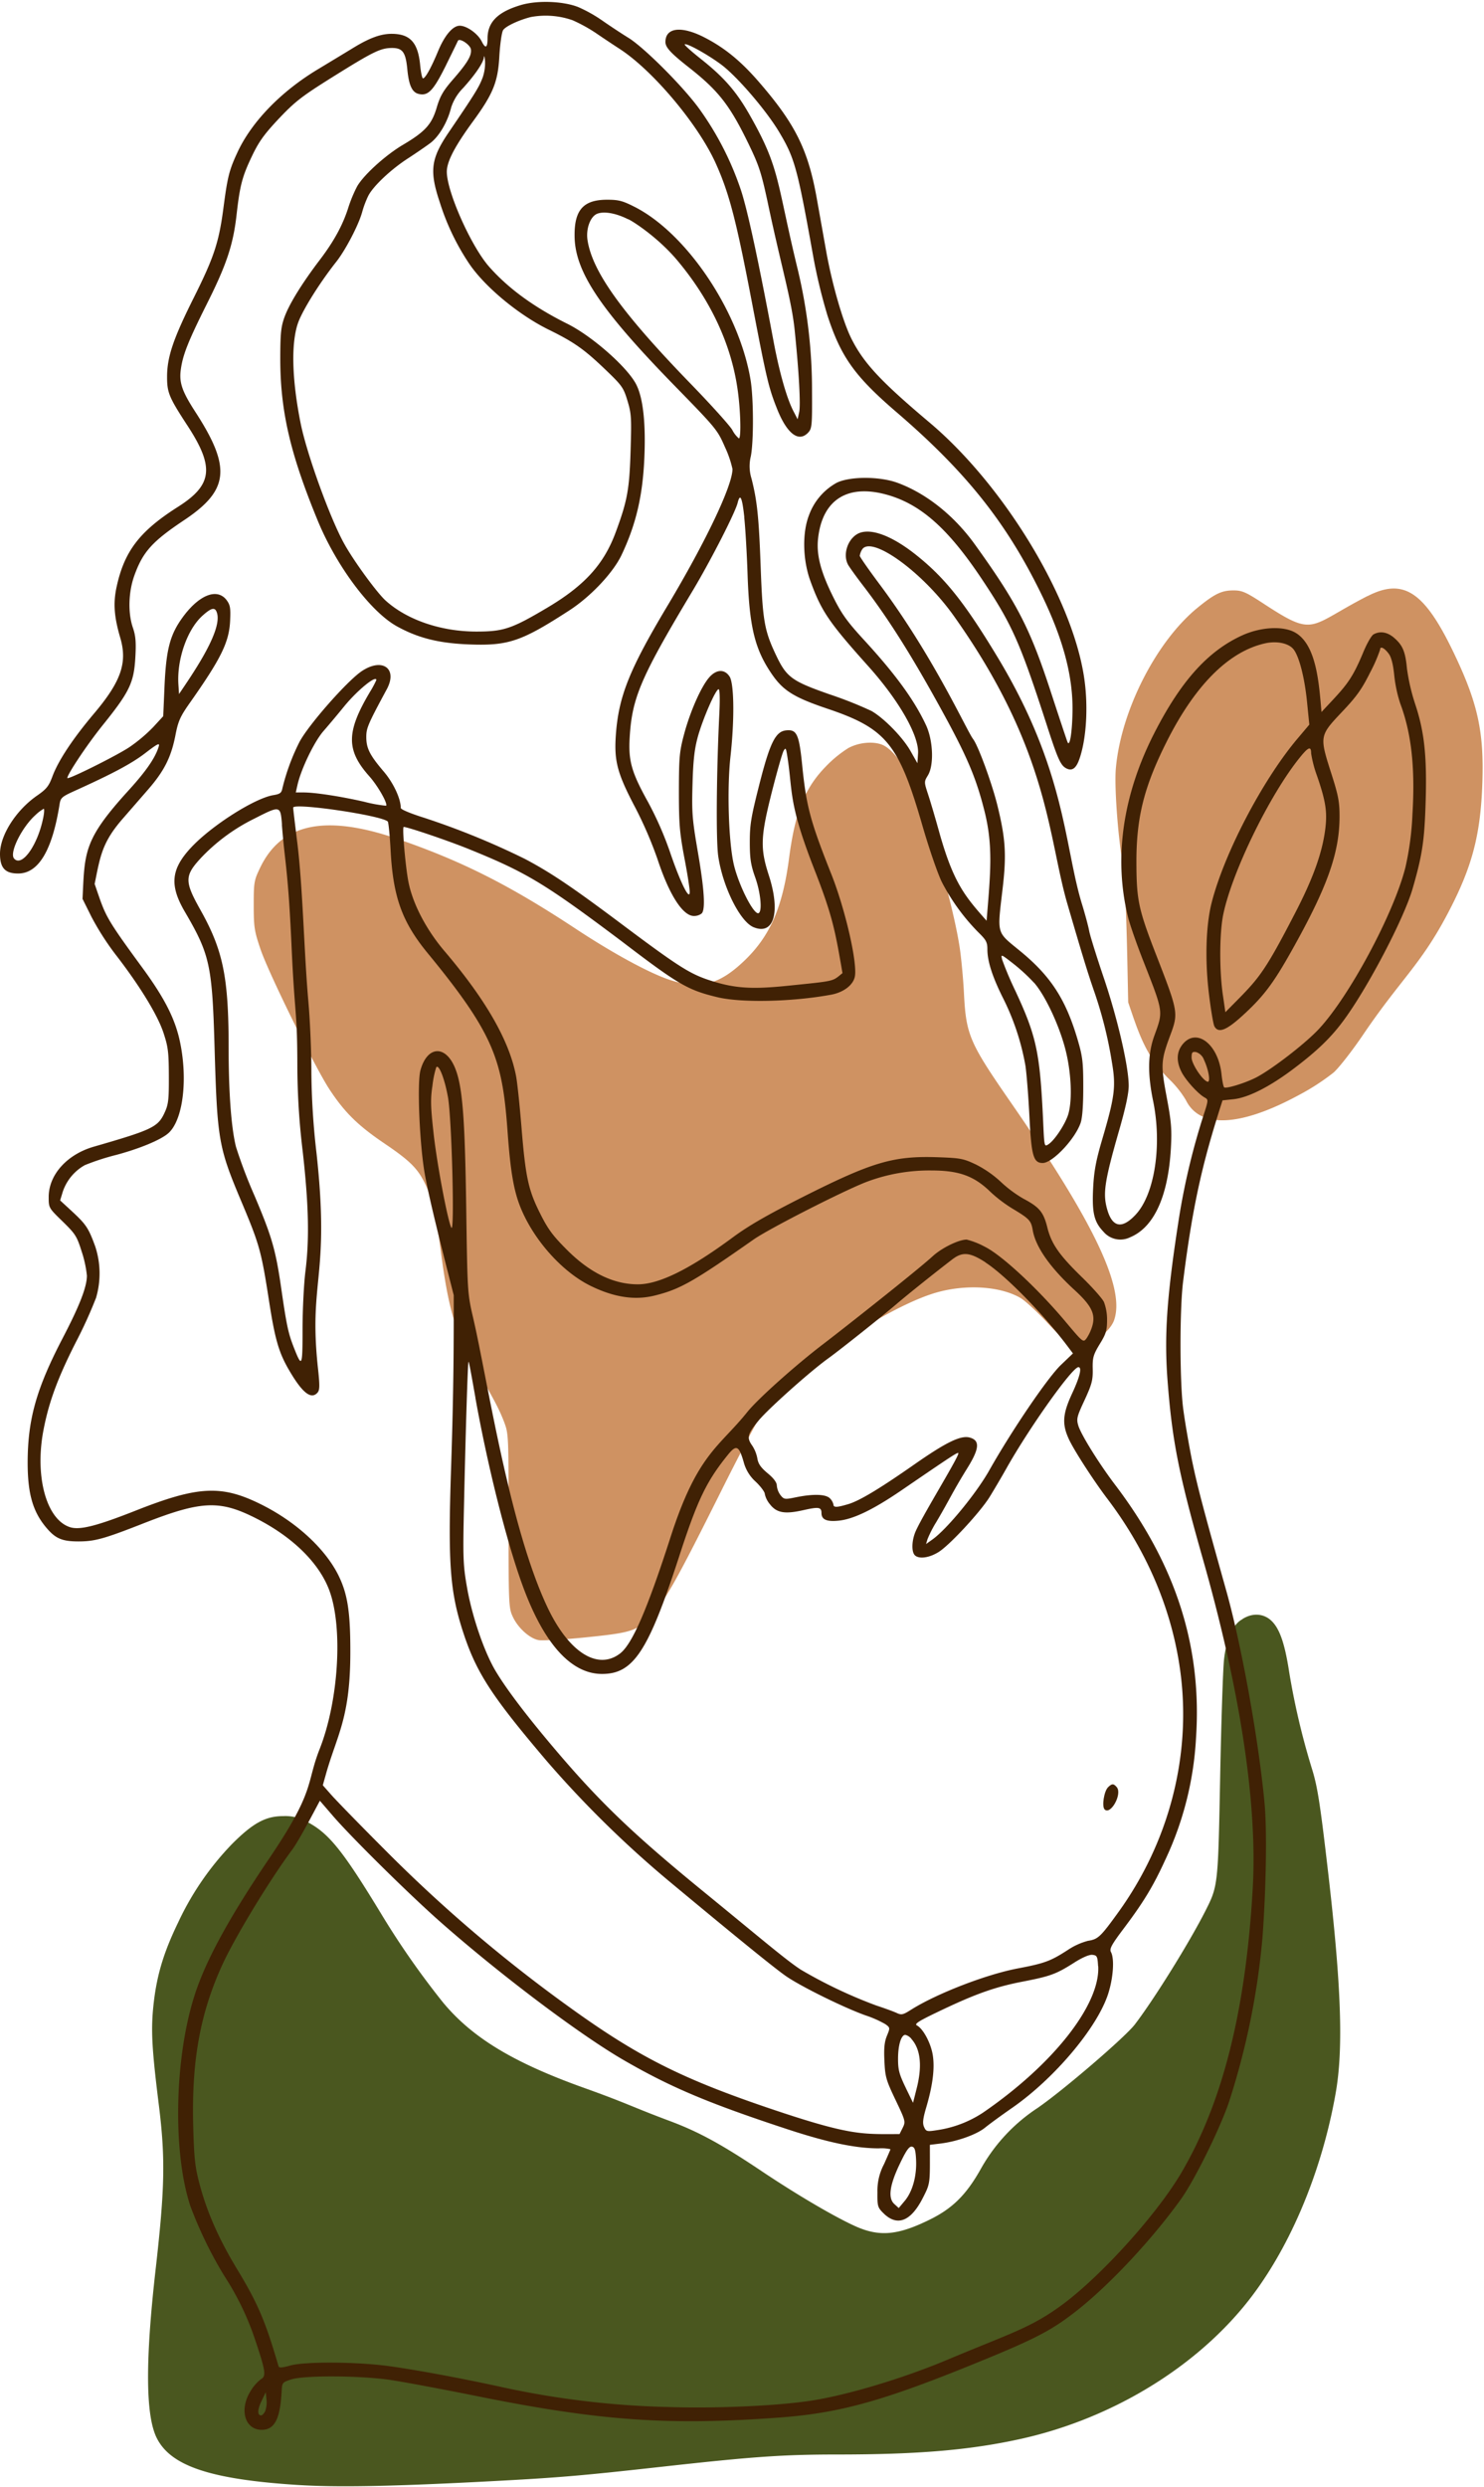
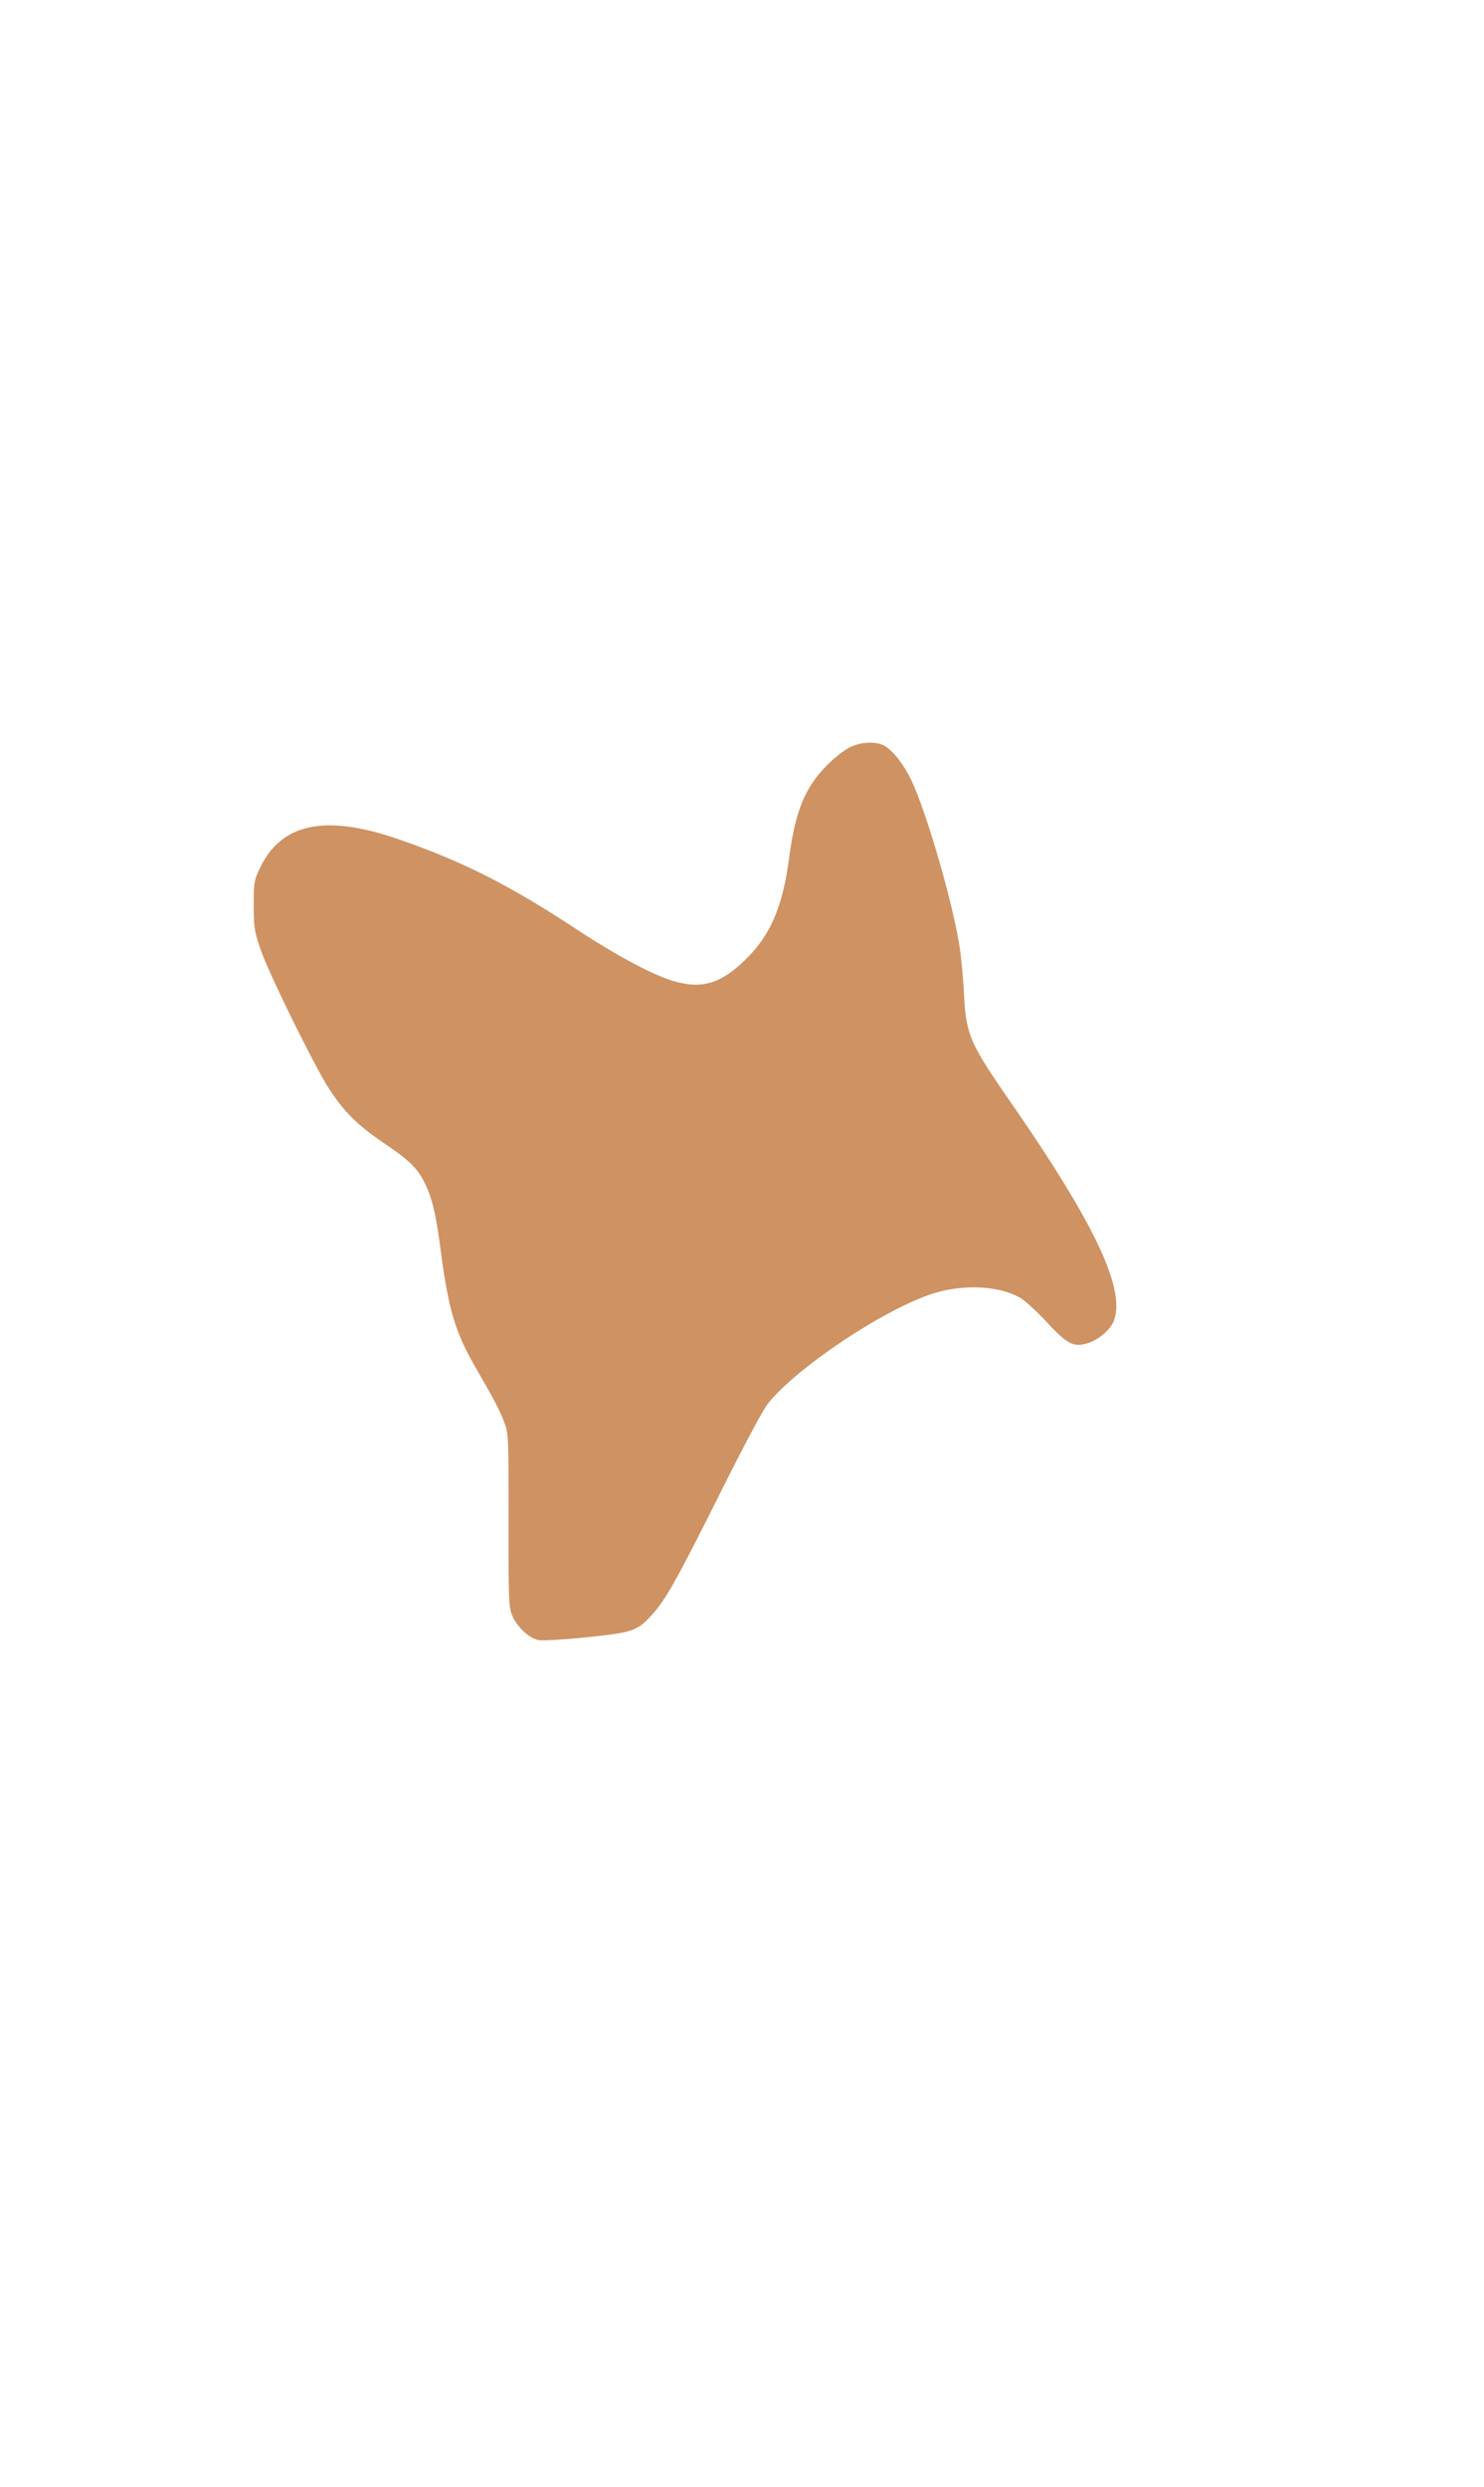
<svg xmlns="http://www.w3.org/2000/svg" data-name="Слой 1" fill="#000000" height="786.9" preserveAspectRatio="xMidYMid meet" version="1" viewBox="0.0 -0.6 469.6 786.9" width="469.6" zoomAndPan="magnify">
  <g>
    <g id="change1_1">
-       <path d="M432.7,188c-18.83,9.65-16.33,13.2-32.86,2.38-5.61-3.67-6.79-4.18-9.52-4.18-3.69,0-5.85,1-11.22,5.36-13.14,10.62-24.41,32.69-26,51-.48,5.42.55,20.24,2.06,29.45,1.27,7.77,1.56,31.59,1.85,44.52,3.22,9.41,5.41,16.89,13,24.35a32.06,32.06,0,0,1,5.24,6.56c4.43,9.11,17.26,8.5,36-1.7a72.05,72.05,0,0,0,10.76-7c1.73-1.55,5.89-6.89,9.24-11.83,12-17.73,18.19-22.07,26.72-38.2,7.84-14.82,10.54-24.94,11.11-41.65.55-16.34-1.49-25.46-9.34-41.71-9.14-18.9-15.73-23.13-27-17.34Z" fill="#cf9262" />
-     </g>
+       </g>
    <g id="change1_2">
      <path d="M268.67,235.94a37.67,37.67,0,0,0-7.28,5.9c-6.75,6.9-9.8,14.51-11.72,29.27-2,15.18-5.93,24.3-13.87,32s-14,9.44-23.41,6.46c-6.51-2.05-18.23-8.4-30.61-16.58C161,279.32,145.9,271.7,125.43,264.7,102.81,257,89,259.93,82.29,274c-1.89,3.95-2,4.52-2,11.83,0,7,.22,8.23,2.18,14,2.61,7.62,17.2,37.25,21.77,44.21,4.8,7.31,9,11.45,17.48,17.19,8.11,5.49,10.56,7.95,12.94,13,2.19,4.63,3.32,9.57,4.85,21.16,2.42,18.42,4.58,25.59,11.07,36.83,5.82,10.06,7.45,13.18,8.91,17s1.44,4.3,1.44,31.32c0,26.52.05,27.63,1.34,30.39,1.65,3.54,5.31,6.85,8.18,7.39,1.2.23,8-.17,15.06-.89,14.75-1.51,16.2-2,20.89-7.23,4.38-4.86,8-11.4,21.62-38.66,6.65-13.35,13.31-25.87,14.75-27.74,8.53-11.11,36.4-29.86,52.07-35,9.7-3.2,21.38-2.67,28.11,1.28,1.44.85,5.18,4.28,8.3,7.64,6.36,6.83,8.33,7.9,12.44,6.79,3.78-1,7.77-4.36,8.85-7.4,3.58-10.08-6.22-30.73-32.74-69-13-18.78-14.1-21.27-14.76-34.39-.24-4.76-.87-11.41-1.39-14.76-2.16-14-10.46-42.6-15.29-52.74-2.41-5.06-5.93-9.51-8.64-10.93s-7.5-1.18-11.1.7Z" fill="#cf9262" />
    </g>
    <g id="change2_1">
-       <path d="M387.34,524.41c-.34,3-.89,19.76-1.23,37.14-.66,34.39-.68,34.54-4.64,42.38-5.06,10-16.24,28-22.37,36-3.14,4.09-23.11,21.22-31,26.57a55.3,55.3,0,0,0-17.61,18.91c-4.59,8.24-8.93,12.6-16.05,16.14-10.3,5.12-16.17,5.65-23.9,2.15-6.61-3-18.54-10-29.76-17.53-12.5-8.37-19.79-12.34-29-15.77-12.21-4.57-13-5.42-27.14-10.48-22.31-8-35.25-15.85-44.48-27a261.07,261.07,0,0,1-18.93-27c-12.71-21-17.11-26.49-24.09-30.12A13.72,13.72,0,0,0,89.64,574c-5.57,0-9.57,2.15-16.31,8.92a91.15,91.15,0,0,0-17,24.82c-4.6,9.51-6.75,16.71-7.75,25.91-.86,8-.55,13.91,1.74,32.2,2,16.3,1.84,25.86-1,50.92-3.39,29.57-3.29,47,.33,54.09,4.48,8.81,17.11,13,44.43,14.75,12.27.78,29,.49,58-1,24.2-1.25,30.85-1.8,57.32-4.75,28.9-3.21,38.25-3.87,55.49-3.88,25.79,0,42-1.4,57.87-4.88,28.05-6.15,54.19-21.68,71-42.18,13.72-16.71,24.38-41.52,28.91-67.32,2.45-13.89,1.78-33.72-2.34-69.33-2.58-22.32-3.42-27.67-5.21-33.36a231.79,231.79,0,0,1-7.17-30.48c-1.45-9.46-3.17-14.19-6-16.57-2.47-2.06-5.92-2.12-8.9-.13C393.61,511.68,388.66,512.7,387.34,524.41Z" fill="#4a571f" />
-     </g>
+       </g>
    <g id="change3_1">
-       <path d="M164.82,1c-7.31,2.17-10.54,5.4-10.54,10.56,0,3-.64,3.37-1.86.92s-4.73-4.94-6.93-4.94-4.77,3-6.89,8.11-4,8.54-4.75,8.54c-.27,0-.67-1.89-.89-4.15-.68-7.2-3.18-9.94-9.05-9.94-3.43,0-7,1.3-12.2,4.49-2.11,1.29-7.13,4.33-11.16,6.76-11.64,7-20.92,16.6-25.38,26.19C72.51,53.25,72,55.4,70.75,64.85c-1.44,11.15-3,15.85-9.3,28.48-6.63,13.23-8.58,19-8.58,25.3,0,5,.6,6.47,6.45,15.43,8.6,13.17,7.95,18.76-3,25.7-12.25,7.78-17.07,14.14-19.5,25.7-1,4.9-.7,9.15,1.24,15.74,2.32,7.89.25,13.84-8.34,24-6.74,8-11.27,14.85-13.14,19.88-1.15,3.11-1.9,4-5,6.15C5,255.85,0,263.71,0,269.55c0,4.46,1.63,6.22,5.73,6.22,6.43,0,10.79-7.25,13.11-21.83.34-2.16.67-2.45,5-4.41C35.73,244.14,41.64,241,46,237.65c3.9-3,4.62-3.33,4.23-2.06-1.08,3.58-4,7.8-9.65,14-14.2,15.6-13.76,19.33-14.46,34.21L29,289.59a86.06,86.06,0,0,0,7.46,11.67c7.66,9.88,13.36,19.18,15.24,24.82,1.5,4.53,1.7,6.13,1.73,13.75s-.15,9-1.35,11.62c-2.1,4.55-3.87,5.4-22.4,10.75-8.48,2.45-14.27,8.9-14.27,15.9,0,3.47,0,3.47,4.39,7.74,4.08,4,4.5,4.63,6.06,9.57A35.86,35.86,0,0,1,27.5,403c0,3.55-2.29,9.46-7.66,19.76-8.33,16-11.07,25.71-11.09,39.39,0,10.25,1.77,16.07,6.57,21.35,2.54,2.78,4.68,3.59,9.5,3.59,5.18,0,8.11-.81,20.67-5.75,17.87-7,23.75-7.36,34.64-2,12.07,5.92,20.83,14.39,24.11,23.32,4.33,11.79,2.92,34.82-3.07,50.07C96.72,564,100,565.61,84.92,587.8c-12.14,17.93-19.52,31.37-23.08,42.08-6.62,19.87-7.33,50.23-1.58,67.56A130,130,0,0,0,71,719.51,87.62,87.62,0,0,1,80.84,740c3.2,9.52,3.45,11.25,1.72,12.16a13.21,13.21,0,0,0-3.23,3.7c-3.71,5.85-1.88,12.31,3.48,12.31,4.07,0,5.85-3.41,6.31-12.13.15-2.81.21-2.89,3-3.8,4.12-1.35,21.83-1.26,31.4.15,4.06.6,16.59,2.94,27.87,5.21,38.42,7.73,60.17,9.26,95.06,6.7,20-1.47,33.85-5.44,66.84-19.07,15.24-6.31,20.17-9,27.74-15,10.32-8.17,23.56-22.35,32.58-34.91,4.33-6,12.34-22.2,15.31-30.92a235.26,235.26,0,0,0,10.59-52.08c1.17-16,1.44-33.81.65-42.38-1.85-19.87-7.25-49.88-12.1-67.19-7.64-27.26-9.27-33.49-11-42-1-5.12-2.23-12.27-2.69-16-1.07-8.66-1.08-31.1,0-39.76,3.31-26.78,6.93-40.08,12.49-57.44l3.41-.36c4.62-.47,11.34-3.85,18.78-9.43s12-9.91,16-15.34c7.62-10.24,19.26-32.4,22-42,3-10.42,3.71-14.94,4.08-27.2.44-14.51-.38-22.23-3.29-31a63.63,63.63,0,0,1-2.61-11.22c-.51-5.49-1.37-7.5-4.18-9.89-2.08-1.75-4.37-2.13-6.4-1-.65.35-2.07,2.82-3.21,5.56-3.94,9.5-5.72,10.92-13.26,19-.78-8.49-1.43-21.59-8.66-25.31-3.94-2-10.91-1.53-16.71,1.19-10.76,5-19.25,14.54-27.59,30.89-10,19.63-12.85,39.67-8.24,58.23.56,2.24,2.66,8.29,4.67,13.42,6.6,16.83,6.49,16.11,3.6,24.08-2,5.6-2.15,11.83-.37,20.49,2.89,14,.53,29.52-5.47,36-4.63,5-7.82,4-9.35-2.81-1-4.4-.22-8.84,4-23.54,2.1-7.25,3.12-12,3.11-14.39,0-6.09-3.58-21.46-7.95-34.33-2.25-6.64-4.32-13.29-4.57-14.69s-1.26-5.16-2.25-8.39c-5.64-18.24-5-42.17-26.7-78.14C305.28,190.1,299.1,182.33,290,175.06c-8.29-6.63-15.41-9-19.08-6.47-2.93,2-4.15,6.51-2.58,9.44.41.76,2.53,3.72,4.68,6.52,8.6,11.19,16.56,24,26.84,43,6.56,12.2,9.23,18.7,11.69,28.54,2.79,11.13,1.86,19.64.65,34.63-6.94-7.83-10.55-12.06-15.11-28.47-1.11-4-2.63-9.16-3.37-11.41-1.32-4-1.32-4.11-.11-6.09,2-3.25,1.67-11.16-.62-16-3.68-7.87-9.68-16.1-19.6-26.89-5.32-5.79-7.07-8.23-9.68-13.48-4-8-5.38-13.38-4.85-18.47,1.27-12.16,9-17.32,21.2-14.14,10.93,2.85,19.73,10.54,30.45,26.57,9.78,14.64,12.22,20.13,20.82,46.71,3.39,10.49,4.29,12.49,6.05,13.43s3.07.17,4.12-2.75c2.42-6.7,3-18.05,1.31-27.51-4.4-25.18-25.64-59.73-48.66-79.13-15.43-13-20.77-18.73-24.67-26.42-2.7-5.33-6.11-17.13-8-27.56-.9-5.06-2.24-12.58-3-16.83-2.74-15.43-6.77-23.59-18.22-36.83-5.74-6.65-10.84-10.84-17.19-14.13-7.38-3.83-12.5-3.26-12.5,1.38,0,1.69,1.71,3.54,7.38,8,9.44,7.41,13,12,18.95,24.27,3.38,7,4.06,9.15,6.29,19.64,4.2,19.76,7.31,29.75,8.28,39.27,1.35,13.11,1.93,23.67,1.43,25.91l-.5,2.26-1.32-2.56c-2.09-4-4.39-12.08-6.23-21.77C240,81.8,236.64,66.33,234.56,59.85A96.16,96.16,0,0,0,221,33.45c-5.34-7.2-17.34-19.15-22.18-22.11-2-1.23-5.58-3.59-8-5.27a45,45,0,0,0-7.83-4.43C178.18-.26,170-.55,164.82,1Zm16.41,4.82a49.25,49.25,0,0,1,7.38,4.07c2.07,1.42,5.46,3.68,7.5,5,10.52,6.84,24.87,23.93,30.38,36.19C230.78,60.6,233,69.12,238.12,96c4.48,23.41,5.12,26.08,7.79,32.8,3.16,7.93,6.9,10.72,9.91,7.38,1.09-1.21,1.2-2.38,1.14-12.62a164.24,164.24,0,0,0-4.45-38.6c-7-28.74-5.5-32-15.26-49.15C233,28.32,229.11,23.86,221.72,18c-2.93-2.32-5.23-4.39-5.06-4.56.55-.54,7.5,3.32,11.77,6.55,5,3.82,14.12,14.43,18.21,21.32,4.84,8.14,5.7,11.28,10.72,39.33a169.76,169.76,0,0,0,4.53,18.72c4.25,13,8.61,19.11,21.72,30.37,22,18.88,34.81,34.94,45.78,57.38,6.95,14.21,10.13,26,10,37.14-.09,6.77-.86,11.64-1.58,9.94-.23-.54-2.53-7.44-5.12-15.37C326,198.27,322,190.45,308.51,171.68c-6.61-9.2-15.49-16.26-24.66-19.58-5.61-2-14.82-2-19,0A19.14,19.14,0,0,0,256,162.41c-2.17,5.56-2,14.15.46,20.86,3.46,9.51,5.82,13,18.38,27,9.71,10.86,16,21.93,15.67,27.5l-.2,3.11-2.17-3.84c-2.45-4.33-8.3-10.34-12.34-12.68a125.28,125.28,0,0,0-13.24-5.26c-12.13-4.25-13.69-5.41-17.11-12.67-3.59-7.62-4.13-10.79-4.75-27.93-.57-15.55-1.11-20.68-2.89-27.68a13.1,13.1,0,0,1-.23-7c.94-4.64.9-18.42-.08-24.27-3.61-21.65-20.23-46.4-36.77-54.74-3.72-1.88-5-2.22-8.6-2.22-7.45,0-10.35,3.17-10.31,11.28,0,11.41,8.11,23.48,32,47.93,12.79,13.11,13.22,13.63,15.56,19a33.18,33.18,0,0,1,2.41,7c0,5.22-8.47,23-20.48,43.11-12.3,20.55-15.64,29-16.46,41.47-.51,7.94.57,11.89,6.16,22.5a125.61,125.61,0,0,1,7.07,16.4c3.71,11.28,8,17.93,11.51,17.93a3.94,3.94,0,0,0,2.44-.79c1.25-1.25.86-7.5-1.21-19.52-1.77-10.3-1.93-12.35-1.68-21.31.2-7.5.61-11.14,1.66-15,1.58-5.73,5.67-15.12,6.6-15.12.37,0,.46,2.93.24,7.5-.92,18.48-1.09,40.21-.37,45.25,1.4,9.69,6.88,20.74,11.17,22.53,6.45,2.69,8.64-4.73,4.84-16.44-2.76-8.53-2.63-12.13,1-26.46,1.61-6.34,3.26-12.12,3.66-12.84.66-1.18.77-1,1.19,1.59,1.84,11.69.19,14.47,8.64,36.07,5.88,15,6.59,19.77,8.83,32.62-3.37,2.67-1.8,2.41-17.38,4-11.71,1.21-17.17.79-25.25-1.93-5.88-2-9.81-4.52-26.83-17.27-16.1-12.07-22.75-16.55-31-20.92a243.75,243.75,0,0,0-32-13.06c-4.33-1.36-7.32-2.62-7.32-3.09,0-2.94-2.33-7.93-5.4-11.52-4.42-5.19-5.51-7.35-5.51-10.92,0-2.82.49-4,6.49-15.12,3.51-6.53-1.37-10.07-7.89-5.74-4.65,3.09-17.1,17.26-19.82,22.57a68.12,68.12,0,0,0-5.34,14.57c-.28,1.43-.76,1.78-2.89,2.12C80.5,252,67,260.59,60.54,267.48s-6.95,12-2.06,20.37c7.92,13.54,8.66,16.89,9.41,42.68.85,29.58,1.24,31.8,8.48,49,5.73,13.6,6.3,15.67,8.69,31,2,13,3.21,17.06,6.85,23.11,4,6.71,6.7,8.64,8.64,6.28.64-.79.65-2.38,0-8.23-2.87-27.53,3.92-28.16-.4-67.51a235.34,235.34,0,0,1-1.62-26c0-6.41-.44-16.17-.94-21.83-1.38-15.37-1.73-36.08-3.54-50.55-.7-5.61-1.28-10.52-1.28-10.86,0-1.66,28,2.44,29.94,4.39.23.24.64,4.39.9,9.21.8,14.76,3.64,22.6,11.78,32.5,21.51,26.15,23.62,34.2,25.27,56.95.83,11.47,1.84,17.61,3.74,22.63,4,10.55,13.26,21.1,22.52,25.63,7.38,3.61,13.92,4.61,20.18,3.07,8.09-2,12.26-4.35,31.35-17.74,4.87-3.42,28.78-15.6,35.91-18.3a56.25,56.25,0,0,1,20.43-3.55c8.78,0,13.53,1.77,18.72,6.86a44.21,44.21,0,0,0,6.77,5.14c5.49,3.29,6,3.85,6.52,6.88.88,5.25,5.49,11.86,13.3,19,5.36,4.93,6.66,7.62,5.51,11.45a14.53,14.53,0,0,1-1.76,3.75c-1.06,1.41-1.12,1.37-6.47-5-8.75-10.48-20.26-21.21-25.64-23.9a25,25,0,0,0-5.85-2.32c-2.5,0-7.87,2.63-10.73,5.25-5,4.59-28.91,23.43-34.33,27.56-9,6.84-21,17.58-24.32,21.71-9,11.22-15.79,13.17-24.3,39.57-7.41,23-12.16,33.93-16,36.87-7,5.36-16-.22-22.73-14.12-12.23-25.4-19.23-72.59-23.71-91.87-1.85-8-1.86-8.14-2.24-35.21-.42-29-1.21-38.65-3.65-44.33-3.07-7.13-8.75-6.59-10.83,1-1.1,4-.29,23.42,1.36,32.75s6.68,28.59,9.17,38.42c0,14,.05,28.12-.84,54.76-1,30.18-.36,39.05,3.83,51.89s9.07,20.3,26.6,40.91a333.89,333.89,0,0,0,38.1,37.46c21.46,17.86,33.52,27.66,37.32,30.33,4.62,3.25,18.48,10.09,25.37,12.53a33.86,33.86,0,0,1,6.28,2.8c1.44,1.08,1.45,1.13.42,3.63-.77,1.89-1,3.9-.79,8,.22,5,.54,6.07,3.51,12.29,3.17,6.65,3.23,6.88,2.28,8.81l-1,2c-11.6,0-15.07.64-39.58-7.6-29.14-9.79-43-16.76-64.94-32.59a463.35,463.35,0,0,1-58.6-50c-7.56-7.56-15-15.22-16.59-17l-2.8-3.17,1-3.56c3.51-12.47,7.79-17.74,7.71-39.12,0-12.75-1-18.26-3.94-24.09-4.29-8.35-13.32-16.59-24.11-22-12.64-6.33-20-6-40,1.92-12.38,4.88-17.64,6.2-20.73,5.17-7.27-2.41-11-15.52-8.47-29.91C15.27,443.58,18,435.9,24,424.07A142.3,142.3,0,0,0,30.4,410a27.34,27.34,0,0,0-.3-16.34c-2.6-7.08-3.1-7.09-11.07-14.46l.81-2.68a15.17,15.17,0,0,1,7-8.48,75.42,75.42,0,0,1,10-3.25c7.44-2,14.11-4.77,16.47-6.89,4.55-4.1,6.17-16.69,3.68-28.7-1.52-7.38-4.87-14-12.15-23.9-12.12-16.55-11.37-16.12-14.89-26.22,1.78-8.8,2.31-13.11,8.91-20.68l8-9.2c5.1-5.86,7.31-10.25,8.66-17.2.86-4.45,1.51-5.91,4.61-10.3,9.85-14,12.38-19.13,12.69-25.92.19-4.21,0-5-1.17-6.59-3-3.81-8.64-1.58-13.78,5.43-4.05,5.53-5.27,10.12-5.8,21.71L51.65,226l-3.17,3.45a49.47,49.47,0,0,1-7.5,6.32c-4,2.68-19.19,10.25-19.64,9.81s5.63-9.88,11.37-17c8.29-10.31,9.68-13.23,10.12-21.22.27-4.76.1-6.81-.77-9.33-1.6-4.64-1.43-11.22.41-16.41,2.71-7.6,5.64-10.87,15.83-17.67,14.18-9.47,14.92-16.6,3.56-34.16-4.23-6.52-5.19-9.29-4.66-13.35.63-4.77,2.32-9,8.32-21,6.15-12.26,8.27-18.61,9.33-28s1.79-12.16,4.86-18.6c2.25-4.72,3.92-7,8.62-12,5.08-5.35,7.22-7,16.8-13,13-8.12,15.25-9.23,18.9-9.26,3.38,0,4.34,1.31,4.87,6.8.48,5,1.5,7.22,3.55,7.73,3,.75,4.65-1,8.53-8.76,2-4.09,3.77-7.66,3.9-8,.44-1.1,3.92,1.16,4.14,2.68.28,1.93-1.11,4.27-5.62,9.45-3.15,3.61-4.13,5.31-5.22,9-1.57,5.29-3.66,7.59-10.67,11.74C122,48.48,115.09,54.73,113,58.39a43.36,43.36,0,0,0-2.8,6.76c-1.74,5.5-4.58,10.68-9.09,16.59C95.6,89,91.58,95.49,90.07,99.61c-1.13,3.06-1.35,5.12-1.38,12.62-.07,16.86,3,30.37,11.83,51.83,5.94,14.45,16.68,28.8,25,33.46,6.74,3.75,13.36,5.41,23,5.77,12.37.46,16.47-.93,31.65-10.77,6.77-4.39,13.84-11.89,16.52-17.54,4.57-9.66,6.69-18.66,7.21-30.74.48-11-.41-19-2.59-23.23-2.78-5.43-13.94-15.26-21.75-19.15-10.55-5.25-18.63-11.13-24.72-18-5.7-6.4-13.45-23.77-13.45-30.12,0-3.21,2.5-8,8.18-15.79,6.43-8.78,8-12.55,8.44-20.73.22-3.79.74-7.46,1.17-8.24.68-1.2,4.89-3.21,8.8-4.19a25.74,25.74,0,0,1,13.17,1ZM152.65,24.12c-1,2.76-2.55,5.24-10.6,17.07-5.74,8.45-6.23,12.26-2.83,22.38a75.14,75.14,0,0,0,9.08,19c4.84,7.33,15.55,16.28,25.18,21.06,8.17,4,11.34,6.26,17.81,12.44,5.55,5.3,6,5.93,7.26,10.1s1.31,5.43,1,15.74c-.38,12.31-1,15.86-4.72,25.91s-9.75,16.8-21.7,23.88c-11.22,6.66-13.8,7.52-22.38,7.52-11.16,0-21.94-3.67-28.72-9.8-2.72-2.45-10-12.39-13.08-17.94-4.45-7.95-11.87-28.42-13.82-38.17-2.75-13.72-3.06-25.26-.85-31.65,1.38-4,6.84-12.75,12.14-19.45,2.94-3.73,7.1-11.71,8.19-15.74a31,31,0,0,1,1.93-5.12c1.56-3.05,7.07-8.26,12.44-11.76,2.5-1.62,5.68-3.8,7.13-4.88,2.83-2.1,5.53-6.71,6.67-11.35a15.59,15.59,0,0,1,3.75-6.09c3.87-4.27,6.45-8.09,6.6-9.76.07-.72.23-.18.36,1.22a14.36,14.36,0,0,1-.83,5.43ZM214.34,81.8c10.38,12.38,16.91,26.22,19,40.37,1,6.46,1.26,16,.47,15.94a8.84,8.84,0,0,1-2.1-2.71c-.89-1.47-6.65-7.86-12.8-14.21-22.08-22.74-31.48-35.83-33-45.85-.52-3.54.86-7.37,3-8.28s6-.22,9.76,1.67C199.22,68.73,207.88,74.09,214.34,81.8ZM235.5,163c.37,3.43.84,11.53,1.06,18,.55,16.65,2.26,23.74,7.62,31.59,3.62,5.31,7,7.45,17.72,11.06,18.6,6.28,22.53,11.14,30,37,2.12,7.32,4.9,15.38,6.19,17.93a65.6,65.6,0,0,0,11.44,15.74c2.56,2.5,2.92,3.18,2.92,5.48,0,3.7,1.59,8.66,4.88,15.24a77.56,77.56,0,0,1,7.17,21.59c.38,2.64.95,9.94,1.26,16.16.61,12.32,1.26,14.57,4.19,14.57,3.09,0,10.21-7.5,12-12.68.55-1.55.84-5.49.84-11.34,0-7.93-.21-9.67-1.8-15.06-3.76-12.75-8.52-20.08-18.2-28-7.6-6.25-7.24-4.95-5.51-19.83,1.25-10.67.92-15.77-1.69-26.34-1.67-6.77-6-18.69-7.65-20.86-2.12-2.85-12.44-26-29.61-49-3.46-4.63-6.27-8.68-6.27-9a5.39,5.39,0,0,1,.65-1.83c2.66-5,19.09,6.77,29.07,20.79,30.3,42.59,29.81,70.05,36,91.23,4.67,16,6.32,21.42,8.31,27.19a131.62,131.62,0,0,1,5.73,22.63c1.35,7.84,1,10.91-3,24.51-2,6.77-2.63,10.14-2.9,15.43-.4,7.86.27,10.75,3.21,13.84a7,7,0,0,0,8.54,1.8c7.53-3.15,12-13,12.85-28.2.33-6,.13-8.36-1.34-16.16-1.92-10.25-1.84-11.56,1.2-19.7,2.52-6.75,2.4-7.44-4.11-24.21-6-15.36-6.6-18.16-6.66-29.88-.08-14.45,2.33-24.19,9.56-38.6,9-17.92,19.67-28.59,31.18-31.15,3.78-.84,7.66,0,9.11,2.07,1.75,2.46,3.39,9,4.13,16.4l.73,7.26-3.86,4.57c-10.92,13-22.95,35.92-27,51.59-1.87,7.18-2.21,18.35-.89,29.15.6,4.93,1.37,9.48,1.71,10.12,1.22,2.31,3.78,1.34,9-3.45,6.44-5.88,9.58-10,15.28-20.15,11.46-20.37,15.33-31.2,15.33-42.87,0-4.51-.41-6.65-2.58-13.41-3.8-11.89-3.79-12,3.24-19.46,4.76-5,6.38-7.31,9-12.56a49.27,49.27,0,0,0,3.17-7.25c0-1.23,1.32-.61,2.73,1.28q1.23,1.63,1.75,6.86a43,43,0,0,0,1.89,8.87c3.55,9.45,4.75,20.37,3.87,35.06a93.65,93.65,0,0,1-2.19,16.65c-3.6,14.57-17.84,41.14-27.58,51.46-4.39,4.65-14.93,12.75-19.8,15.23-3.42,1.73-9.27,3.53-10,3.08-.24-.14-.62-2-.85-4.16-1-9.45-7.83-14.8-12.23-9.57-2,2.42-2.18,5.42-.4,8.9,1.34,2.62,5.24,6.91,7.32,8.05,1.19.65,1.18.79-.44,5.79a218.32,218.32,0,0,0-8,34.21c-3.59,23.36-4.4,35.57-3.32,49.64,1.46,19,3.54,29.51,11.22,56.53,11.86,41.77,17.27,77.6,15.72,104.21-2.24,38.72-9.59,67.81-22.74,90.06-7.71,13-25.14,32.32-37.47,41.44-10,7.37-15.76,8.81-36.77,17.61-13.9,5.83-31.6,11.12-42.93,12.82-10.65,1.61-29.33,2.47-44.51,2a276.46,276.46,0,0,1-54.33-6.57c-12.69-2.74-26.78-5.34-34.88-6.42-10.25-1.37-26.47-1.44-31-.13-2.44.69-3.48.76-3.63.24-4.2-14.39-6.48-19.73-13-30.55-5.89-9.69-9.72-18.39-12.07-27.38-1.36-5.18-1.67-8-1.94-18.11-.54-20.49,2.16-35.52,9.14-50.85,4-8.82,15.25-27.32,22.33-36.77C95,581,99.1,573.1,101.22,569.14l4,4.64c5.68,6.65,24.59,25.33,34.47,34,18.78,16.53,43.75,35.34,57.56,43.35,14.85,8.61,26.83,13.68,51.65,21.85,13,4.29,21.83,6.14,29.21,6.14a12.67,12.67,0,0,1,3.66.27c0,.15-.91,2.23-2,4.67a17.93,17.93,0,0,0-2.11,9c-.05,4.33.07,4.76,1.89,6.57,4.34,4.31,8.67,2.64,12.46-4.8,2.5-4.9,2.24-4.47,2.24-16.83l3.29-.4c5.31-.63,11.49-2.84,14.21-5.06,1.38-1.13,5.18-3.9,8.48-6.19,13.47-9.35,27.07-25.51,30.47-36.22,1.59-5,2-11,.86-13.11-.55-1,.16-2.32,4.11-7.56,6.28-8.36,9.3-13.36,13.11-21.71a103.14,103.14,0,0,0,9.69-38.48c1.93-28.84-6.35-54.75-25.62-80.12-5.09-6.71-10.8-15.9-11.63-18.72-.63-2.11-.45-2.84,2-8.08,2.3-5,2.64-6.3,2.56-9.82s.17-4.49,2.22-7.87c2-3.23,2.32-4.38,2.32-7.56a15.56,15.56,0,0,0-1-5.79c-.55-1.12-3.69-4.65-6.92-7.79-7.25-7.06-9.71-10.58-11-15.84-1.21-4.8-2.5-6.35-7.5-9a38.6,38.6,0,0,1-7.22-5.37,34.39,34.39,0,0,0-7.78-5.43c-4-1.91-4.94-2.09-12-2.34-14.21-.5-20.79,1.45-43.17,12.73-11,5.57-16.89,8.95-21.89,12.66-13.54,10-23.24,14.82-30,14.82q-11.53,0-22.44-10.92c-4.45-4.45-6-6.52-8.49-11.52-3.73-7.43-4.6-11.46-5.89-27.26-.55-6.77-1.3-13.92-1.68-16-2.08-11.23-9.53-24.27-22.71-39.76-5.81-6.84-10.08-15.06-11.41-22-.94-4.93-2-17.25-1.47-17.25,1.26,0,13.84,4.27,20.36,6.9,18.49,7.48,24.15,10.89,48.73,29.36C214.77,311,217.71,312.66,227,314.9c7.57,1.83,23.72,1.48,36-.79,3.9-.72,6.92-3,7.5-5.65.92-4.21-3-21.28-7.39-32.38-6.67-16.77-7.94-21.51-9.24-34.33-1-10.06-1.71-11.6-5.08-11.27s-5.13,3.83-8.52,17.18c-2.63,10.37-3,12.62-3,18.24,0,5.24.34,7.26,1.73,11.15,1.67,4.7,2.25,10.53,1.1,11.24-1.37.85-6-8-7.76-14.83s-2.35-24.27-1.18-34.76c1.29-11.59,1.16-23-.29-25.25-1.61-2.46-4.26-2.31-6.53.37-2.55,3-5.92,10.67-7.83,17.74-1.49,5.56-1.66,7.32-1.68,18,0,10.25.2,13.08,1.7,21.1,1,5.12,1.74,10,1.73,10.92,0,3-2.9-2.81-6.17-12.38a106.68,106.68,0,0,0-7-16c-5.25-9.45-6.28-13.05-5.83-20.49.74-12.57,3.49-19,20-46.52,5.68-9.52,13.37-24.54,14.16-27.69s1.42-1.83,2.11,4.51ZM68.73,193.57c1.51,6-8.66,20.28-12.08,25.43l-.2-3.05c-.51-7.92,2.79-17.36,7.58-21.71,3-2.71,4.14-2.87,4.7-.67Zm50.36,21a32.7,32.7,0,0,1-2,3.72c-7.55,12.69-7.6,18.43-.23,26.71,2.72,3.05,5.93,8.71,5.31,9.33a44.74,44.74,0,0,1-7-1.28c-7.5-1.71-15.49-2.93-19.15-2.93H93.6l.52-2.31c1.13-5.07,5.29-13.7,8.22-17.08,1.63-1.87,4.56-5.36,6.49-7.74,4.16-5.12,10.26-10.12,10.26-8.42ZM414.9,237.78a37.31,37.31,0,0,0,1.9,7.2c2.8,8.17,3.28,11.5,2.5,17.26-1,7.28-3.87,15.24-9.45,26-10.68,20.66-11.65,20.81-22.09,31.41l-.79-5.43c-1.14-7.8-1.09-19.64.12-25.49,2.81-13.6,14.9-38.28,24.46-49.94,2.55-3.11,3.35-3.36,3.35-1ZM13.77,257.66C12.12,266.57,6.93,274,4.43,271,2.91,269.13,7,261,11.28,257.22a12.24,12.24,0,0,1,2.56-1.93c.2,0,.17,1.09-.07,2.37Zm75.43,2.63c.93,12.13,1.92,13.89,3,37.28,1.09,24.49,1.85,20.83,1.89,38.63a229.49,229.49,0,0,0,1.7,27.5c1.9,16.9,2.14,27.75.86,37.93-.49,3.87-.9,12.08-.91,18.3,0,12.07-.18,12.37-2.81,5.67-1.71-4.38-2.25-6.89-3.93-18.54-1.79-12.42-3-16.46-8.53-29.51a154.6,154.6,0,0,1-5.8-15.31c-1.49-6-2.32-17.13-2.32-31.16,0-22.5-1.72-30.93-8.92-43.78-5.13-9.15-5.09-10.85.4-16.71a59.21,59.21,0,0,1,16.69-12.2c8.17-4.17,8.24-4.16,8.71,1.9Zm238.05,50.06c3.48,4,7.83,13.23,9.83,20.85,1.88,7.14,2.32,16,1,20.61-.86,3.05-4.28,8.29-6.28,9.61-1.34.88-1.34.88-1.71-7.29-1-21.77-2.09-26.83-8.78-41.22a106,106,0,0,1-4.17-9.85c-.46-1.86-.46-1.86,3.57,1.28a57.56,57.56,0,0,1,6.5,6ZM381,334.74c1.51,3.23,2.14,7.25,1.07,6.9-1.63-.54-5-5.68-5-7.63,0-1.65.22-1.92,1.43-1.74a4,4,0,0,1,2.5,2.47ZM141.77,346.63c1.18,6.71,2.13,42.84,1.08,41.22s-4.56-19.94-5.66-30c-.9-8.11-1-10.7-.35-14.91a31.22,31.22,0,0,1,1.19-5.82c.79-1.26,2.7,3.6,3.74,9.51Zm170.07,52.2c6.31,4.08,18.23,16.22,25.85,26.34l1.84,2.44-3.84,3.67c-4.16,4-15.46,20.6-22.65,33.34-4.13,7.32-13.44,18.65-18,21.87l-2,1.43.46-1.53a36.17,36.17,0,0,1,2.74-5.36c4.13-6.94,5.12-9.49,9.91-17.2,3.78-6.1,4-8.69.73-9.6-2.82-.79-7.43,1.44-17.44,8.43-11.09,7.75-17.44,11.57-21,12.63s-4.7,1.13-4.7.13a4.13,4.13,0,0,0-1.05-1.89c-1.27-1.4-5.23-1.54-10.84-.4-3.53.73-3.77.69-4.88-.7a6,6,0,0,1-1.15-3c0-1-1-2.33-2.9-3.9-2.14-1.78-3-3-3.26-4.7a11.18,11.18,0,0,0-1.59-4c-1.85-2.59-1.58-3.66,2-8,3.06-3.71,16.32-15.56,22.06-19.68,3.45-2.48,17-13.24,21.77-17.34,3.53-3,11.7-9.55,17.44-13.95,3.22-2.47,5.54-2.27,10.48.91ZM150.43,441.64c4.22,23.53,10.76,49,16,62.19,6.53,16.53,14.75,25.15,24,25.19,10,.05,14.69-7.08,24.47-37.14,5.82-17.93,8.62-23.76,15.44-32.2,2.67-3.3,3.49-2.92,5,2.32a12.68,12.68,0,0,0,3.85,6.25c1.58,1.52,2.83,3.21,2.83,3.84a7.47,7.47,0,0,0,1.59,3.21c2.12,2.76,4.69,3.23,10.55,1.91,4.88-1.1,5.79-1,5.79.89,0,2.09,1.65,2.82,5.49,2.42,4.69-.49,11-3.55,20.06-9.76,15.61-10.68,17.47-11.9,17.75-11.62.6.6-12.27,21.19-13.77,25.42-1,2.75-1,5.9,0,6.89,1.3,1.31,4.63.85,7.62-1.06,3.46-2.2,13-12.47,16.05-17.35,1.23-2,3.61-6,5.29-9,7.31-13,20.88-32.08,22.81-32.08,1.2,0,.47,3.05-2,8.35-3,6.47-3.23,9.66-1,14.46,1.62,3.51,7.79,13.05,12.13,18.78,12.71,16.76,20.6,35.49,23.16,54.94C377,554.81,370,582,354,604.26c-5.77,8-6.52,8.7-9.73,9.2a21.35,21.35,0,0,0-6.4,2.91c-5.42,3.51-7.32,4.21-15.79,5.82-10,1.89-25.8,8-33.91,13.15-2.44,1.54-2.93,1.64-4.42.94-.91-.43-3.87-1.51-6.49-2.37a149.44,149.44,0,0,1-23.84-11.32c-4.71-3.05-13.09-10.25-31.23-25.06-21.34-17.44-31.87-27.48-45.32-43.21-9.54-11.16-16.37-20.1-20-26.16s-7.51-17.38-9.11-26.64c-1.22-7-1.3-9.27-.93-25.92.53-24,1.2-45.55,1.43-45.35s1.09,5.23,2.19,11.39ZM347.52,621.46c.68,12.14-14.21,31.09-36.41,46.33a35.58,35.58,0,0,1-14.33,5.53c-3.47.55-3.69.51-4.36-.94-.54-1.19-.39-2.56.66-6.16,2.09-7.07,2.76-12.49,2.08-16.65-.6-3.72-3-8.27-5-9.33-.89-.49.42-1.34,6.89-4.43,11.52-5.52,17.75-7.74,26.52-9.44s10.61-2.35,16.34-6c2.57-1.64,4.77-2.59,5.77-2.48,1.47.17,1.63.49,1.8,3.6Zm-59.15,23c2.95,3.27,3.52,8.6,1.68,15.79l-1.13,4.46c-4.1-8.47-4.76-9.3-4.74-14,0-4.27,1-7.5,2.3-7.5a3.61,3.61,0,0,1,1.89,1.22Zm1.52,38.36c.23,5.06-1.14,10-3.6,12.92l-1.89,2.26-1.4-1.27c-2.07-1.87-1.5-6,1.79-12.82,2-4.2,2.94-5.49,3.79-5.33s1.16,1,1.31,4.24Zm-206,79.51c-.4.73-.94,1.28-1.25,1.28-1.24,0-1.19-1.83.1-4.51l1.36-2.81.24,2.38a8,8,0,0,1-.45,3.66Z" fill="#402104" />
-     </g>
+       </g>
    <g id="change3_2">
-       <path d="M350.63,564.87c-1.28,1.28-2,6-1.1,7,1.89,1.91,5.65-4.81,3.88-7-1-1.22-1.56-1.22-2.78,0Z" fill="#402104" />
-     </g>
+       </g>
  </g>
</svg>